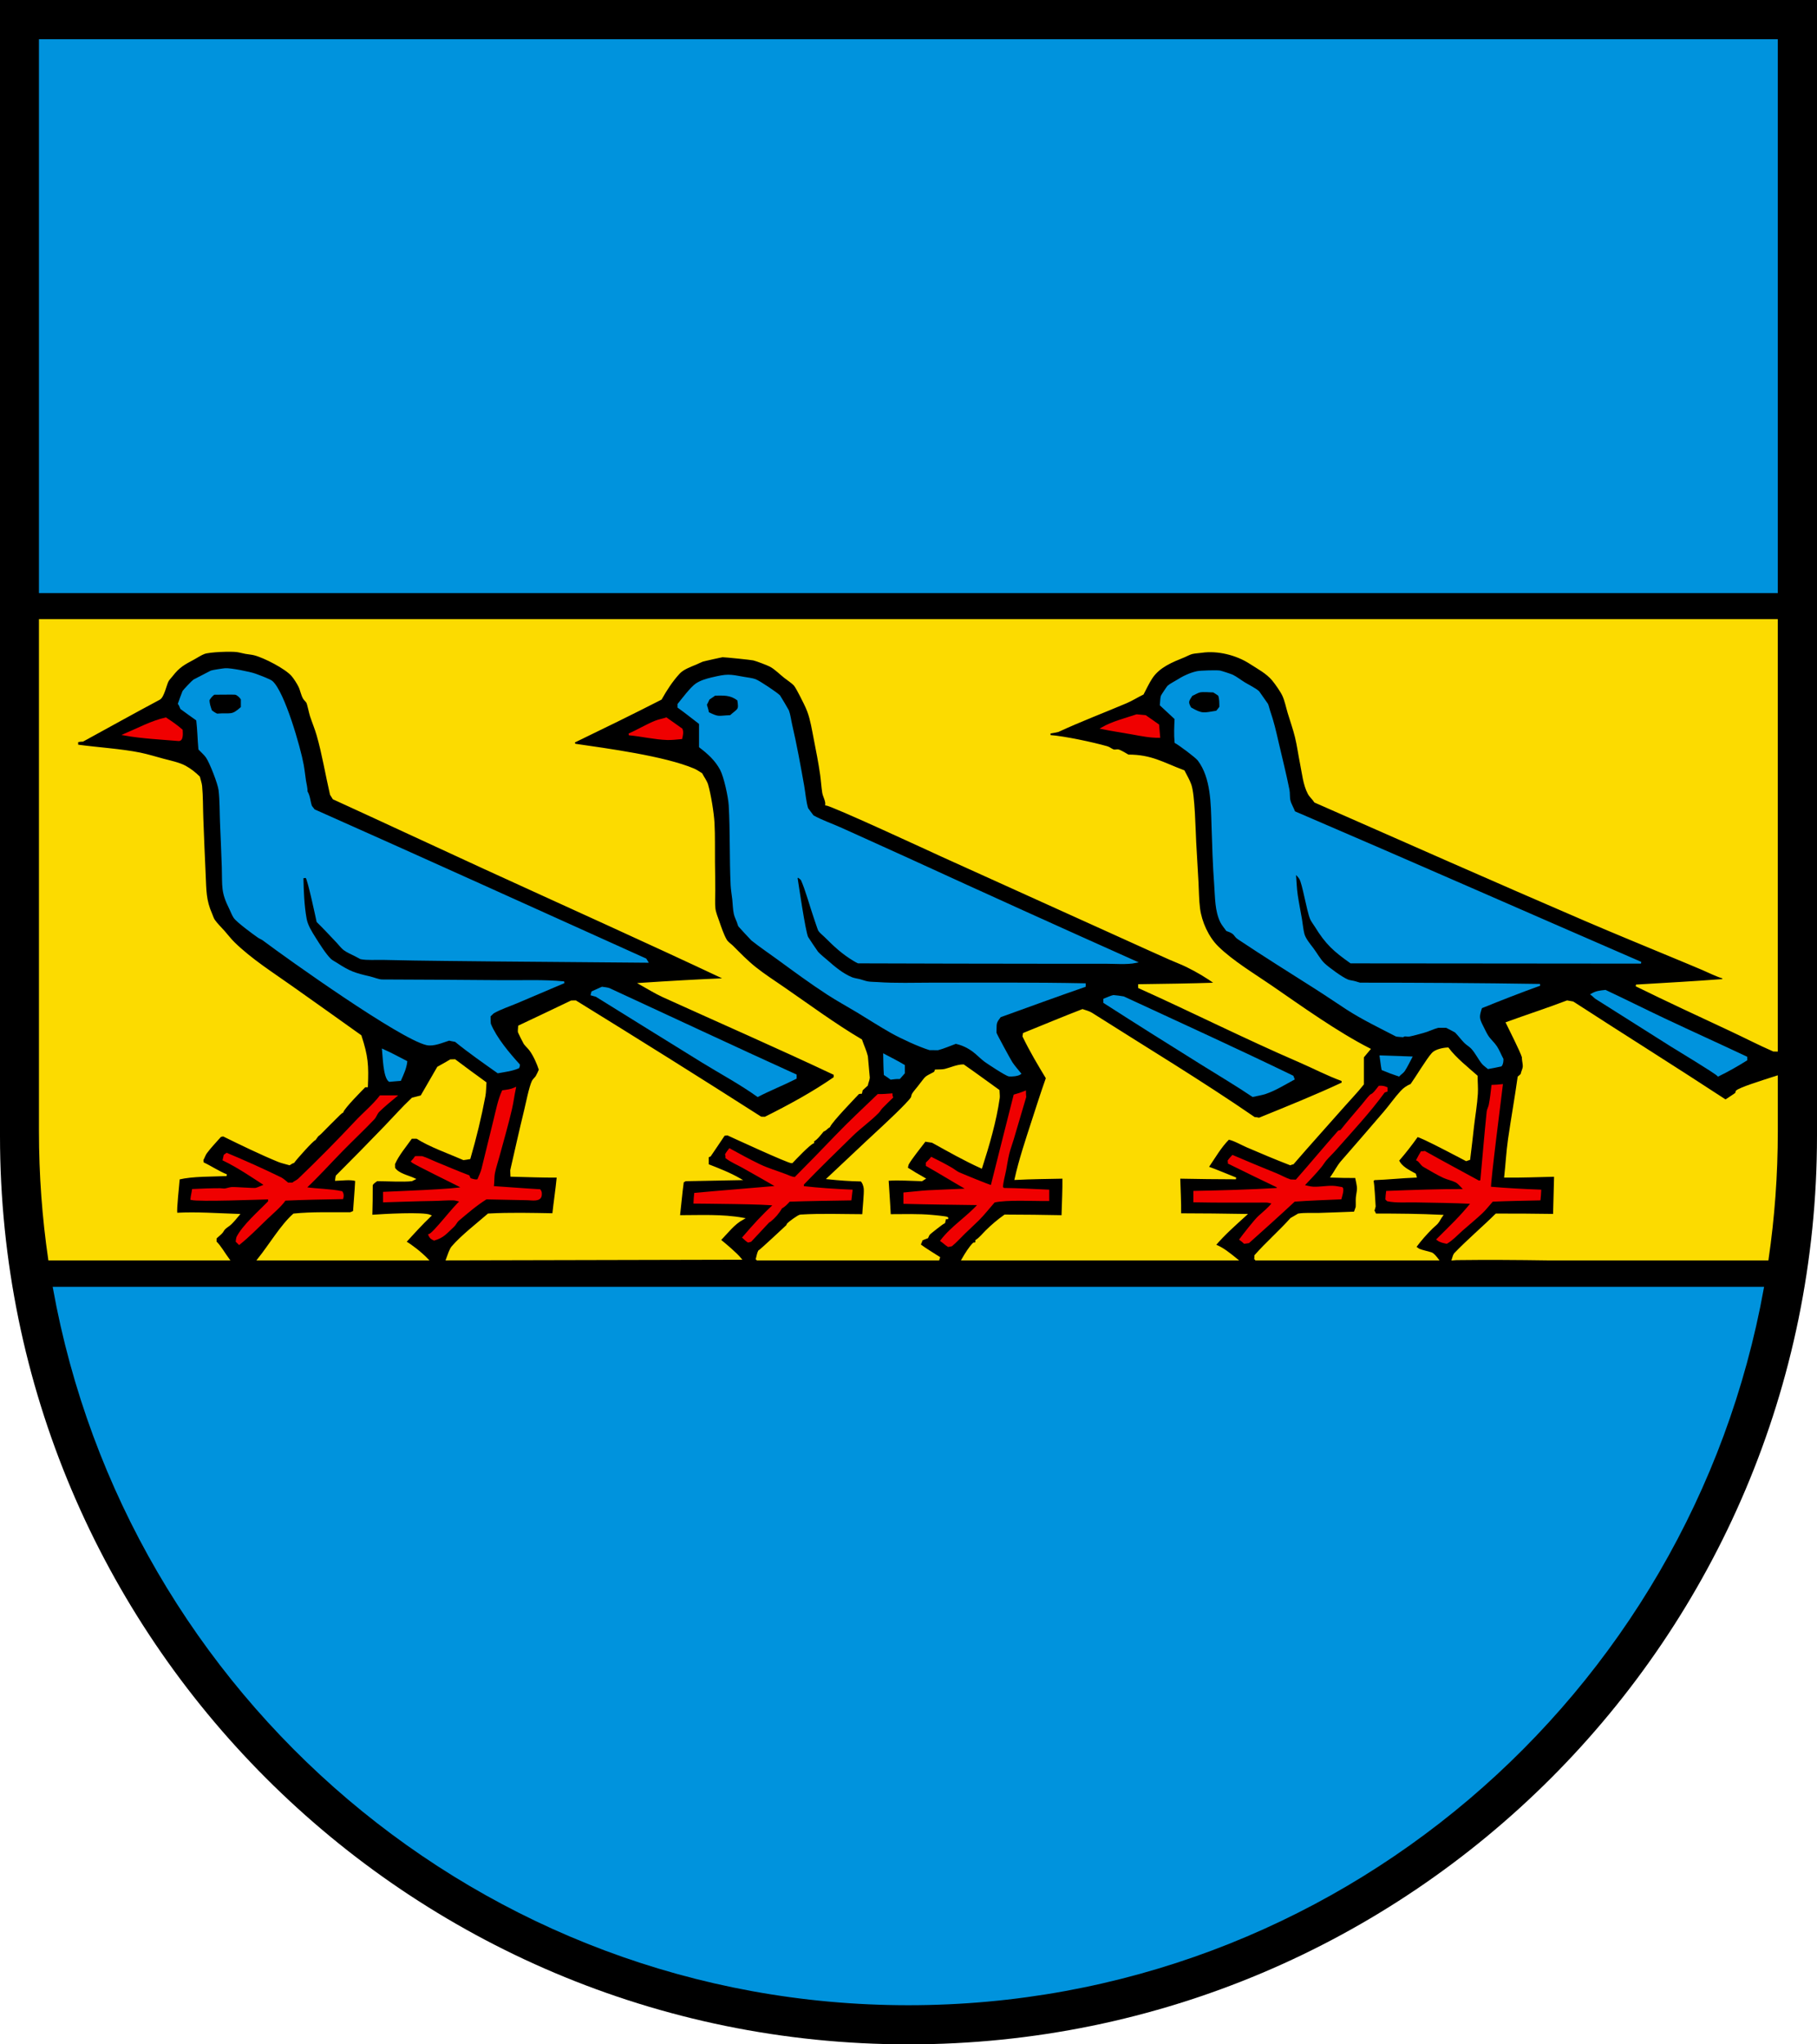
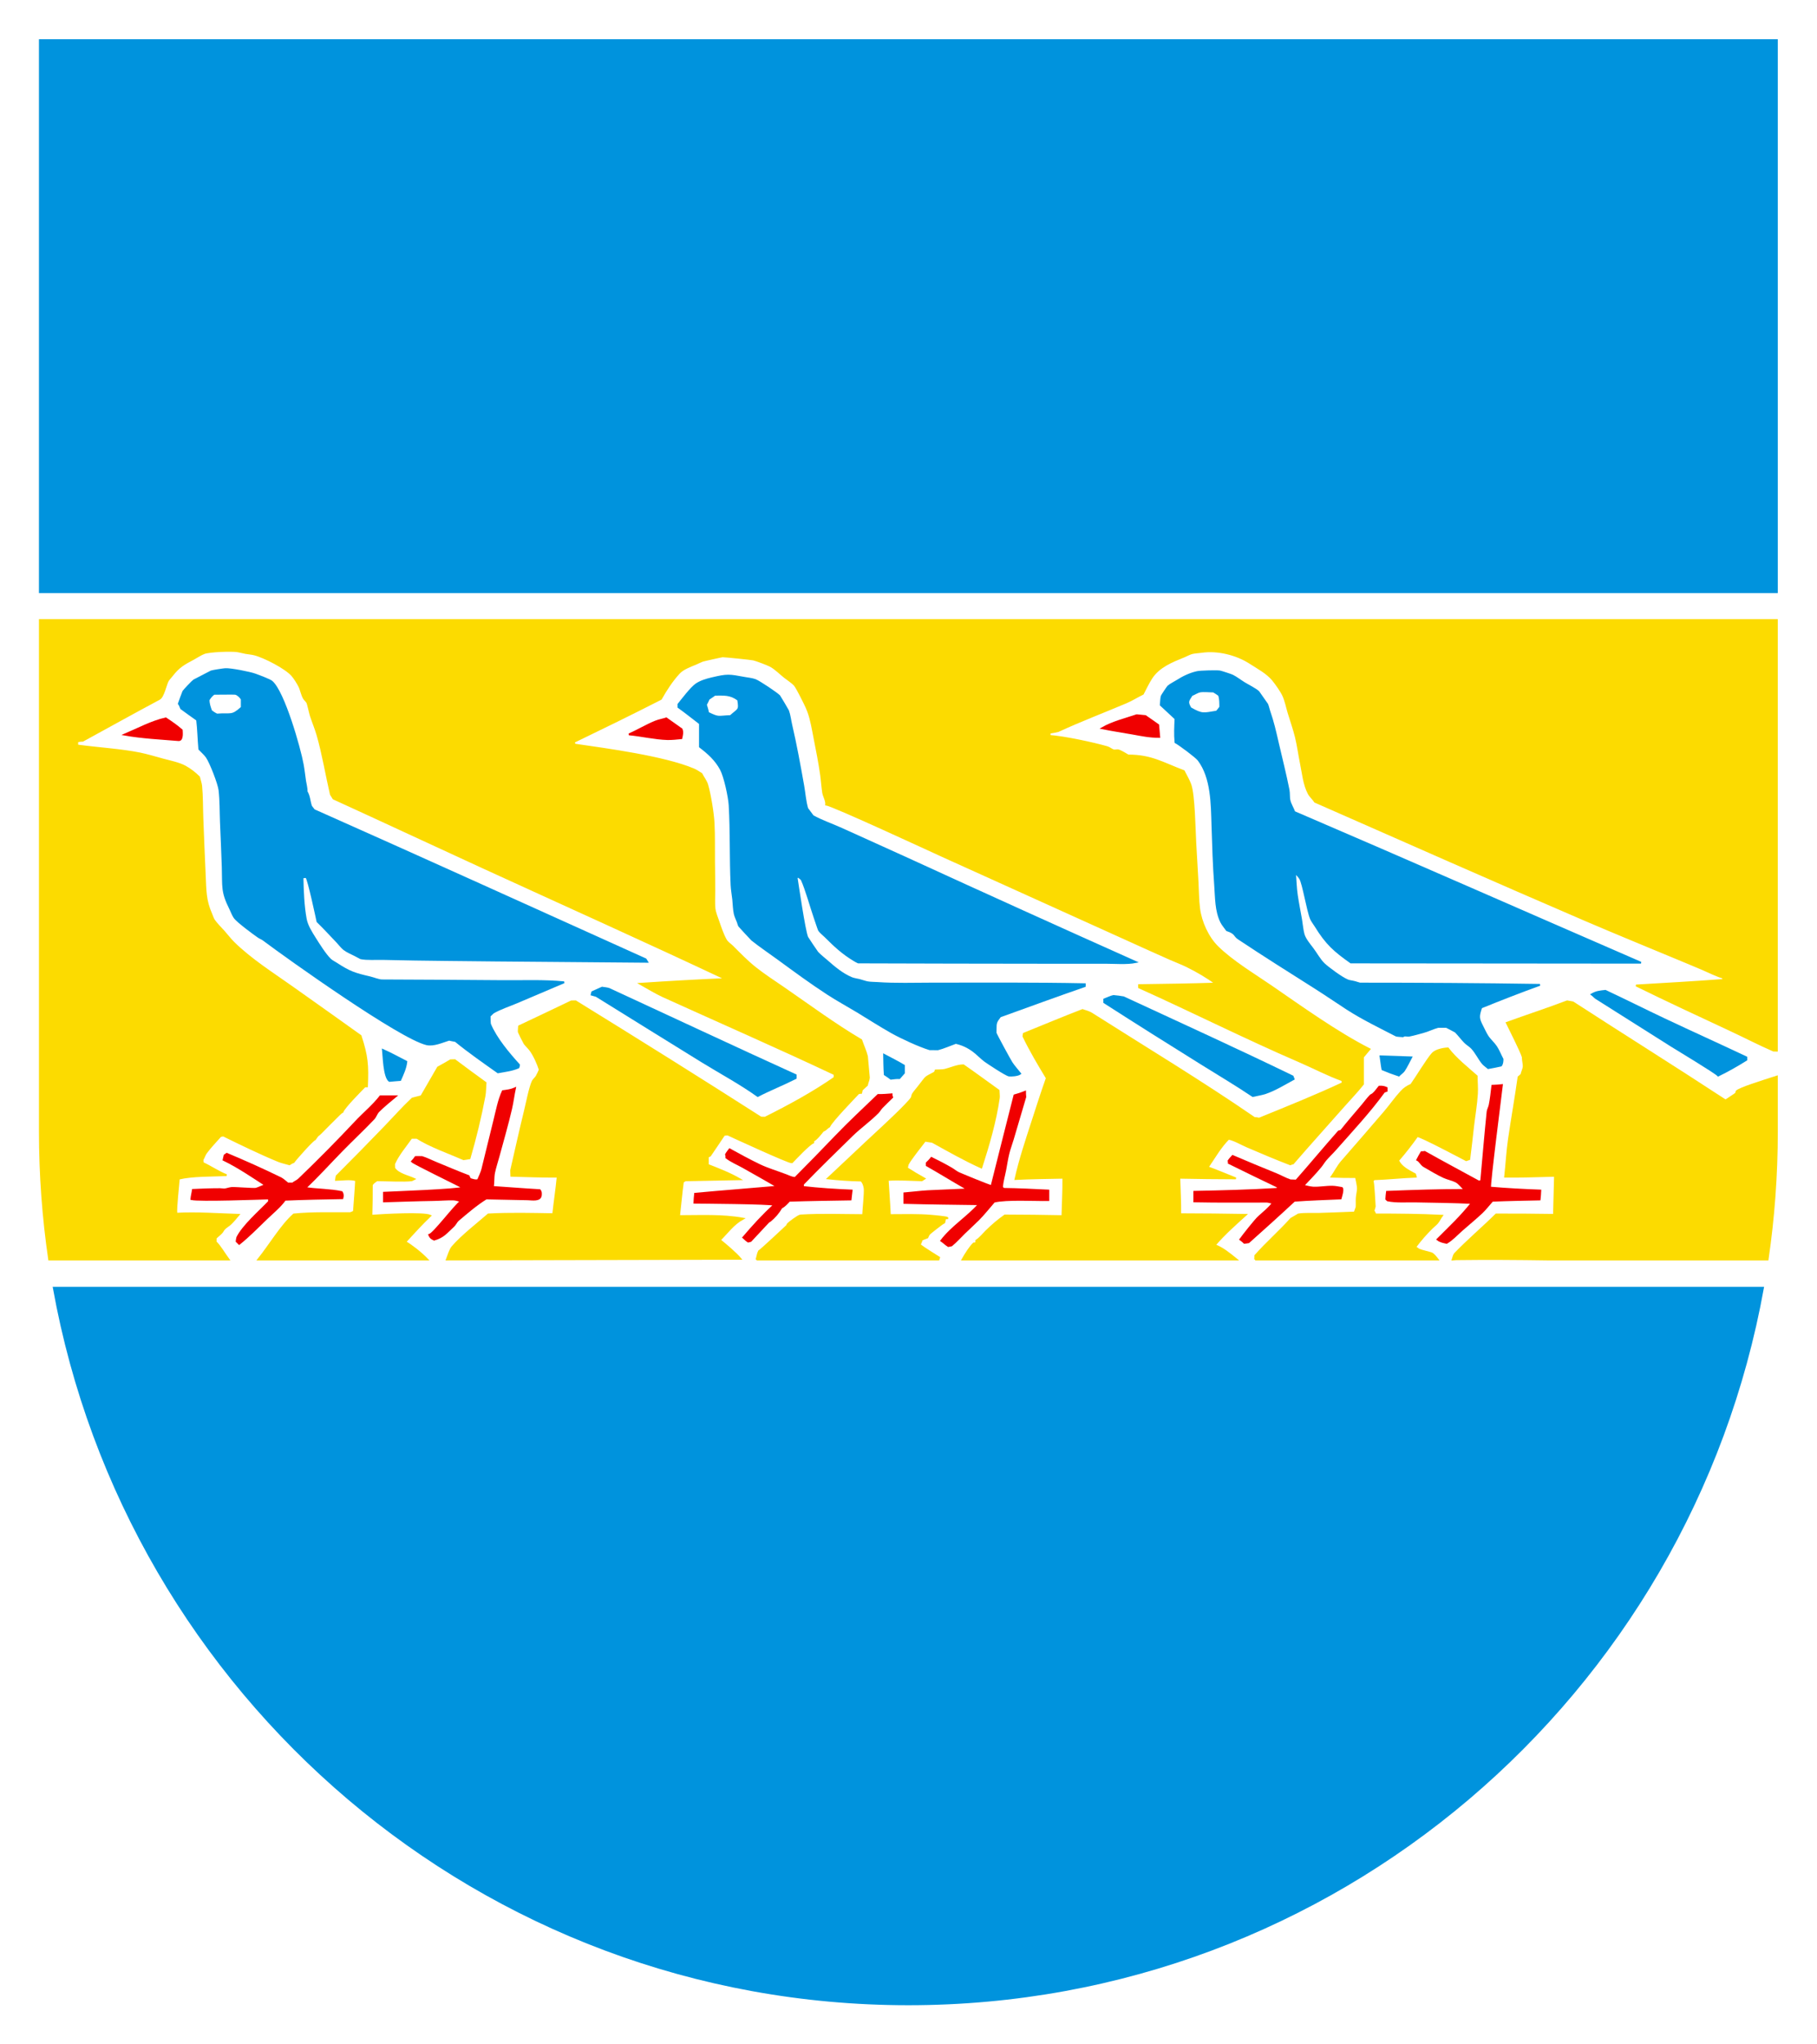
<svg xmlns="http://www.w3.org/2000/svg" width="283.465" height="318.897" viewBox="0 0 283.465 318.897" style="overflow:visible;enable-background:new 0 0 283.465 318.897" xml:space="preserve">
  <g id="CMYK_Wappen">
-     <path style="fill-rule:evenodd;clip-rule:evenodd;" d="M0,0h283.465v177.165c0,78.278-63.455,141.732-141.732,141.732    S0,255.443,0,177.165V0z" />
    <g>
      <path style="fill-rule:evenodd;clip-rule:evenodd;fill:#F00000;stroke:#F00000;stroke-width:0.283;stroke-miterlimit:3.864;" d="     M147.944,194.371l0.499-0.1c0.706-0.578,1.307-1.259,1.956-1.896c0.734-0.721,1.508-1.409,2.234-2.135     c0.865-0.865,1.644-1.872,2.454-2.793c1.96-0.469,6.412-0.208,8.461-0.24v-1.496c-2.323-0.105-4.659-0.234-6.983-0.26     l-0.24-0.239c0.05-0.916,0.334-1.834,0.506-2.733c0.16-0.845,0.287-1.723,0.492-2.555c0.181-0.736,0.462-1.467,0.679-2.195     c0.656-2.208,1.312-4.414,1.955-6.625l-0.013-0.146c-0.021-0.221-0.027-0.431-0.027-0.652c-0.54,0.214-1.094,0.411-1.656,0.559     c-1.191,4.715-2.393,9.429-3.571,14.148c-0.232,0.025-4.879-1.908-5.148-2.036c-0.366-0.173-0.739-0.488-1.098-0.699     c-1.021-0.6-2.07-1.132-3.133-1.656c-0.206,0.278-0.486,0.56-0.738,0.799v0.359c2.025,1.146,4.005,2.377,6.026,3.532     c0.029,0.07,0.053,0.163,0.04,0.239c-1.955,0.104-3.913,0.152-5.867,0.26c-1.234,0.068-2.46,0.241-3.691,0.339v1.497     c3.884,0.106,7.769,0.146,11.653,0.199c-1.823,2.056-4.229,3.507-5.887,5.688C147.221,193.798,147.558,194.131,147.944,194.371z" />
      <path style="fill-rule:evenodd;clip-rule:evenodd;fill:#F00000;stroke:#F00000;stroke-width:0.283;stroke-miterlimit:3.864;" d="     M37.315,194.032c1.499-1.204,2.875-2.61,4.257-3.944c0.913-0.882,2.148-1.883,2.887-2.94c2.981-0.133,5.977-0.187,8.96-0.239     c0.093-0.348,0.097-0.647-0.1-0.958c-1.753-0.38-3.855-0.356-5.688-0.639c1.971-1.854,3.797-3.885,5.688-5.82     c1.64-1.679,3.375-3.298,4.988-4.995c0.29-0.305,0.434-0.833,0.738-1.137c0.827-0.827,1.798-1.602,2.694-2.355h-2.395     c-1.101,1.425-2.576,2.636-3.812,3.951c-2.877,3.063-5.864,6.095-8.9,9c-0.28,0.268-0.683,0.41-0.978,0.658h-0.758     c-0.199-0.176-0.824-0.693-1.038-0.798c-2.756-1.358-5.647-2.641-8.48-3.832l-0.339,0.24c-0.045,0.234-0.103,0.466-0.16,0.698     c2.278,1.099,4.404,2.564,6.525,3.931c-0.245,0.109-0.489,0.202-0.738,0.3c-0.226,0.087-0.487,0.22-0.719,0.279     c-0.364,0.093-3.218-0.167-3.812-0.12c-0.338,0.027-0.697,0.17-1.037,0.22c-0.229,0.033-0.54-0.04-0.778-0.04     c-1.404,0-2.829,0.053-4.23,0.12c-0.062,0.483-0.194,0.949-0.239,1.437c1.199,0.3,10.786-0.068,12.112-0.1v0.499     c-1.47,1.53-4.026,3.742-4.948,5.587c-0.031,0.061-0.091,0.507-0.101,0.599L37.315,194.032z" />
      <path style="fill-rule:evenodd;clip-rule:evenodd;fill:#F00000;stroke:#F00000;stroke-width:0.283;stroke-miterlimit:3.864;" d="     M194.14,193.872c0.219-0.012,0.439-0.074,0.658-0.1c2.395-2.137,4.776-4.279,7.124-6.465c2.401-0.181,4.818-0.252,7.224-0.359     c0.06-0.217,0.453-1.401,0.199-1.637c-0.467-0.071-0.964-0.187-1.437-0.199c-1.008-0.027-2.044,0.191-3.053,0.14     c-0.498-0.025-1.047-0.196-1.536-0.3c0.914-0.968,1.869-1.941,2.713-2.973c0.277-0.339,0.496-0.724,0.778-1.058     c0.449-0.531,0.992-1.029,1.457-1.557c2.59-2.94,5.359-5.885,7.663-9.059l0.398-0.14v-0.458c-0.4-0.183-0.688-0.225-1.157-0.2     c-0.298,0.369-0.644,0.878-1.018,1.177c-0.063,0.051-0.287,0.148-0.319,0.18c-0.443,0.443-0.849,1.017-1.257,1.497     c-1.138,1.334-2.276,2.662-3.373,4.031l-0.358,0.1c-2.236,2.529-4.393,5.13-6.625,7.662c-0.142-0.011-0.888-0.023-0.938-0.04     c-0.729-0.236-1.469-0.674-2.188-0.964c-2.272-0.918-4.537-1.863-6.791-2.827c-0.217,0.239-0.469,0.483-0.639,0.758     c0.035,0.104,0.053,0.229,0.04,0.34c2.551,1.262,5.116,2.501,7.683,3.731c-0.056,0.081-0.104,0.198-0.1,0.299     c-4.335,0.26-8.629,0.374-12.971,0.459v1.497c3.769,0.079,7.545,0.04,11.314,0.04c0.25,0,0.685,0.156,0.958,0.2     c-0.612,0.831-1.433,1.46-2.195,2.155c-0.588,0.536-2.44,2.897-2.894,3.532C193.716,193.48,193.946,193.694,194.14,193.872z" />
      <path style="fill-rule:evenodd;clip-rule:evenodd;fill:#F00000;stroke:#F00000;stroke-width:0.283;stroke-miterlimit:3.864;" d="     M225.688,193.872c0.875-0.511,1.635-1.348,2.388-2.016c1.023-0.907,2.106-1.775,3.1-2.714c0.571-0.539,1.103-1.247,1.636-1.835     c2.461-0.105,4.922-0.146,7.384-0.2c0.059-0.463,0.072-0.932,0.1-1.396c-2.628-0.097-5.201-0.23-7.822-0.459     c-0.159-0.296,1.73-15.049,1.836-15.983c-0.495,0.064-0.998,0.073-1.497,0.1c-0.119,0.994-0.217,2.032-0.419,3.013     c-0.063,0.311-0.29,0.734-0.319,1.018c-0.37,3.602-0.672,7.209-0.997,10.815l-0.359,0.1c-2.82-1.543-5.66-3.052-8.461-4.629     c-0.16,0.033-0.335,0.053-0.499,0.04c-0.243,0.384-0.444,0.796-0.658,1.197c0.403,0.191,0.627,0.754,1.058,0.998     c0.995,0.564,2.058,1.224,3.093,1.696c0.6,0.274,1.317,0.401,1.896,0.699c0.523,0.269,0.947,0.937,1.437,1.297     c-4.074,0-8.135,0.141-12.212,0.299c-0.063,0.375-0.069,0.759-0.1,1.138l0.199,0.199c1.354,0.283,3.007,0.146,4.37,0.173     c2.928,0.058,5.856,0.081,8.78,0.227c-1.783,2.218-3.38,3.698-5.368,5.687C224.664,193.673,225.171,193.76,225.688,193.872z" />
      <path style="fill-rule:evenodd;clip-rule:evenodd;fill:#F00000;stroke:#F00000;stroke-width:0.283;stroke-miterlimit:3.864;" d="     M116.716,193.673c0.131-0.039,0.265-0.074,0.398-0.1c0.932-0.985,1.856-1.975,2.773-2.973c0.031-0.033,0.204-0.113,0.26-0.16     c0.707-0.588,1.279-1.231,1.736-2.036c0.514-0.281,0.848-0.656,1.257-1.097c3.186-0.106,6.372-0.146,9.559-0.2l0.159-1.396     c-2.553-0.107-5.084-0.268-7.622-0.559c0.038-0.139,0.053-0.296,0.04-0.439c2.478-2.583,5.069-5.074,7.622-7.583     c1.292-1.27,2.831-2.333,4.091-3.631c0.21-0.217,0.357-0.512,0.579-0.738c0.528-0.542,1.073-1.068,1.616-1.597     c-0.063-0.137-0.105-0.308-0.1-0.459c-0.698,0.055-1.396,0.113-2.096,0.1c-2.196,2.116-4.475,4.228-6.585,6.426     c-2.109,2.197-4.211,4.37-6.365,6.524c-0.6-0.066-0.86-0.231-1.397-0.438c-1.379-0.533-2.852-0.953-4.19-1.597     c-1.368-0.658-3.297-1.693-4.629-2.435c-0.187,0.252-0.415,0.522-0.56,0.799c0.054,0.152,0.08,0.337,0.061,0.499     c0.737,0.576,1.721,0.984,2.534,1.437c1.819,1.012,3.625,2.052,5.428,3.093c-4.282,0.377-8.571,0.703-12.851,1.098     c-0.064,0.461-0.073,0.932-0.101,1.396c0.789,0.01,11.924,0.075,12.452,0.339c-1.893,1.737-3.157,3.147-4.829,5.089     C116.196,193.25,116.44,193.503,116.716,193.673z" />
      <path style="fill-rule:evenodd;clip-rule:evenodd;fill:#F00000;stroke:#F00000;stroke-width:0.283;stroke-miterlimit:3.864;" d="     M67.727,193.373c1.462-0.439,1.81-1.005,3.033-2.135c0.267-0.247,0.44-0.68,0.698-0.898c1.427-1.207,2.804-2.404,4.39-3.392     l4.53,0.093l1.949,0.04c0.672,0.014,2.004,0.289,2.055-0.685c0.016-0.295,0.019-0.506-0.173-0.745     c-2.44-0.138-4.883-0.339-7.323-0.499c0.131-0.73,0.051-1.524,0.199-2.235c0.174-0.833,0.455-1.671,0.679-2.494     c0.673-2.473,1.397-4.969,1.976-7.463c0.243-1.048,0.371-2.137,0.599-3.192c-0.624,0.281-1.208,0.345-1.896,0.438     c-0.639,1.381-0.938,3.012-1.304,4.477c-0.641,2.563-1.269,5.128-1.89,7.696c-0.128,0.531-0.447,1.162-0.658,1.676     c-0.343,0.174-0.911-0.042-1.237-0.14c-0.103-0.134-0.188-0.298-0.239-0.459c-1.741-0.662-3.46-1.397-5.182-2.108     c-0.687-0.284-1.395-0.646-2.102-0.865c-0.039-0.012-0.876,0-0.998,0c-0.163,0.225-0.364,0.504-0.559,0.699     c0.328,0.332,6.913,3.517,7.941,4.071c-0.514,0.356-11.517,0.757-12.312,0.798v1.357c2.575-0.076,5.153-0.175,7.729-0.213     c1.053-0.016,2.137-0.123,3.186-0.087c0.314,0.011,0.793,0.191,1.117,0.26c-0.938,0.632-4.215,5.042-4.969,5.268     C67.157,193.063,67.263,193.148,67.727,193.373z" />
      <path style="fill-rule:evenodd;clip-rule:evenodd;fill:#F00000;stroke:#F00000;stroke-width:0.283;stroke-miterlimit:3.864;" d="     M28.355,113.896c-0.797-0.696-1.611-1.257-2.494-1.836c-2.203,0.488-4.357,1.662-6.425,2.534c2.768,0.491,5.622,0.621,8.42,0.858     C28.536,115.509,28.367,114.163,28.355,113.896z" />
      <path style="fill-rule:evenodd;clip-rule:evenodd;fill:#F00000;stroke:#F00000;stroke-width:0.283;stroke-miterlimit:3.864;" d="     M106.299,115.152c0.103-0.446,0.227-0.953,0.04-1.396c-0.791-0.58-1.599-1.126-2.395-1.696c-0.549,0.184-1.166,0.284-1.696,0.499     c-1.403,0.567-2.737,1.391-4.131,1.995c1.976,0.179,4.016,0.679,5.986,0.738C104.795,115.313,105.605,115.217,106.299,115.152z" />
      <path style="fill-rule:evenodd;clip-rule:evenodd;fill:#F00000;stroke:#F00000;stroke-width:0.283;stroke-miterlimit:3.864;" d="     M180.85,114.953l-0.159-1.856c-0.672-0.456-1.32-0.947-1.996-1.397c-0.161-0.004-1.323-0.144-1.337-0.14     c-1.774,0.599-3.798,1.088-5.428,2.035c1.574,0.321,3.168,0.556,4.75,0.838C178.181,114.703,179.336,114.953,180.85,114.953z" />
    </g>
    <g>
      <path style="fill-rule:evenodd;clip-rule:evenodd;fill:#FCDB00;stroke:#FCDB00;stroke-width:0.283;stroke-miterlimit:3.864;" d="     M7.669,196.471c-0.955-6.525-1.45-13.201-1.45-19.993V96.715h270.99v67.176l-0.536-0.01c-2.276-0.992-4.513-2.155-6.766-3.206     c-4.903-2.288-9.809-4.563-14.666-6.951c4.502-0.27,9.012-0.514,13.509-0.858c0.062-0.104,0.11-0.223,0.14-0.339     c-1.105-0.318-2.236-0.906-3.292-1.357c-1.379-0.589-2.767-1.159-4.15-1.736c-4.723-1.967-9.454-3.898-14.155-5.919     c-14.088-6.058-28.099-12.272-42.138-18.445c-0.282-0.449-0.757-0.84-0.997-1.297c-0.739-1.404-0.885-3.116-1.197-4.643     c-0.283-1.382-0.464-2.809-0.799-4.177c-0.309-1.265-0.763-2.517-1.137-3.765c-0.257-0.855-0.467-1.922-0.839-2.721     c-0.307-0.661-1.125-1.822-1.596-2.395c-0.928-1.128-2.34-1.857-3.546-2.641c-2.114-1.375-5.076-2.115-7.589-1.743     c-0.471,0.07-1.023,0.082-1.477,0.193c-0.397,0.097-0.852,0.362-1.237,0.519c-1.878,0.76-3.923,1.565-5.089,3.333     c-0.511,0.775-0.92,1.673-1.356,2.495c-0.869,0.421-1.708,0.961-2.595,1.337c-3.563,1.509-7.139,2.862-10.655,4.489     c-0.066,0.031-1.136,0.217-1.297,0.24v0.499c2.32,0.167,6.76,1.122,8.979,1.756c0.353,0.101,0.656,0.395,0.997,0.499     c0.218,0.066,0.563-0.067,0.778,0c0.296,0.092,1.214,0.612,1.497,0.798c3.625,0,5.341,1.177,8.68,2.435     c0.344,0.673,0.787,1.428,1.038,2.135c0.57,1.609,0.651,7.051,0.759,9.013l0.358,6.239c0.073,1.333,0.069,2.723,0.239,4.044     c0.275,2.127,1.355,4.519,2.894,6.026c2.309,2.262,5.688,4.282,8.349,6.113c4.715,3.245,10.231,7.208,15.338,9.811l-1.018,1.217     v4.23c-0.96,1.211-2.039,2.319-3.06,3.479c-2.612,2.969-5.272,5.899-7.855,8.893c-0.149,0.034-0.298,0.082-0.439,0.14     c-2.271-0.878-4.516-1.824-6.751-2.787c-0.78-0.336-2.045-1.065-2.867-1.204c-1.27,1.255-2.252,2.99-3.252,4.45     c1.481,0.532,2.925,1.16,4.39,1.736c-2.94,0-5.88-0.047-8.82-0.1c0.052,1.89,0.166,3.797,0.14,5.687     c3.406,0,6.811,0.047,10.217,0.1c-1.694,1.545-3.342,2.98-4.829,4.729c1.188,0.423,2.328,1.363,3.407,2.24h-42.766     c0.519-0.922,1.191-1.96,1.744-2.5c0.133,0.003,0.281-0.042,0.399-0.1v-0.339c0.6-0.386,1.091-1.021,1.596-1.517     c0.944-0.928,1.812-1.662,2.874-2.415c2.994,0,5.985,0.047,8.979,0.1c0.052-1.99,0.166-3.997,0.14-5.986     c-2.485,0.055-4.98,0.068-7.463,0.2c0.672-2.998,1.648-5.921,2.594-8.84c0.747-2.307,1.483-4.619,2.295-6.904     c-1.297-2.138-2.566-4.271-3.651-6.525c0.01-0.134,0.031-0.268,0.06-0.399c3.05-1.23,6.091-2.512,9.159-3.692     c0.401,0.13,1.051,0.319,1.396,0.539c8.487,5.39,17.141,10.603,25.423,16.303c0.157-0.017,0.577,0.055,0.738,0.1     c4.359-1.772,8.744-3.535,13.011-5.527c0.013-0.15-0.004-0.313-0.04-0.459c-2.276-0.818-4.514-2-6.738-2.96     c-8.416-3.634-16.61-7.765-24.97-11.527v-0.359c3.988-0.053,7.985-0.106,11.973-0.239c-1.404-1.04-2.922-1.919-4.49-2.694     c-0.865-0.428-1.79-0.766-2.674-1.158c-2.134-0.944-4.259-1.911-6.386-2.873l-29.113-13.17     c-1.659-0.75-17.138-7.939-18.119-8.021c0.051-0.65-0.384-1.272-0.479-1.896c-0.139-0.908-0.191-1.841-0.319-2.754     c-0.27-1.909-0.653-3.822-1.024-5.714c-0.264-1.342-0.507-2.891-0.991-4.184c-0.312-0.832-0.765-1.67-1.164-2.468     c-0.16-0.319-0.738-1.409-0.932-1.623c-0.402-0.446-1.075-0.863-1.556-1.244c-0.676-0.535-1.489-1.356-2.235-1.75     c-0.452-0.237-2.144-0.883-2.634-0.997c-0.402-0.095-4.381-0.499-4.829-0.499c-0.119,0-2.954,0.632-3.133,0.698     c-0.339,0.125-0.676,0.312-1.012,0.452c-0.831,0.349-2.001,0.756-2.641,1.443c-1.089,1.171-2.056,2.657-2.833,4.051     c-4.516,2.307-9.043,4.519-13.609,6.725c0.063,0.128,0.115,0.264,0.16,0.399c5.114,0.746,13.958,1.921,18.577,3.871     c0.409,0.172,0.815,0.469,1.197,0.698c0.265,0.529,0.734,1.139,0.898,1.696c0.441,1.505,0.911,4.394,0.997,5.986     c0.109,2.014,0.049,4.073,0.073,6.093c0.019,1.478,0.047,2.958,0.047,4.436c0,0.904-0.067,1.885,0.02,2.78     c0.061,0.613,0.404,1.45,0.612,2.049c0.317,0.913,0.679,2.005,1.145,2.84c0.247,0.444,0.707,0.708,1.037,1.037     c1.153,1.153,2.261,2.305,3.552,3.333c1.393,1.109,2.937,2.103,4.403,3.113c3.992,2.749,7.964,5.698,12.14,8.162     c0.278,0.823,0.693,1.7,0.897,2.534l0.3,3.333c-0.021,0.352-0.238,0.79-0.3,1.157c-0.274,0.234-0.528,0.497-0.798,0.738     c-0.022,0.154-0.058,0.309-0.1,0.459c-0.078-0.004-0.41,0.047-0.459,0.1c-0.61,0.662-4.195,4.347-4.53,5.168     c-0.292,0.155-0.479,0.416-0.751,0.572l-0.206,0.086c-0.232,0.273-1.106,1.442-1.537,1.537v0.299     c-0.638,0.23-2.884,2.625-3.332,3.093c-0.442,0.074-9.426-4.08-9.978-4.33c-0.056-0.025-0.519,0.024-0.599,0.04     c-0.713,1.097-1.469,2.164-2.195,3.252l-0.339,0.14v1.297c1.695,0.663,3.407,1.323,4.988,2.235l-8.421,0.159     c-0.069,0.001-0.394,0.19-0.459,0.239c-0.241,1.774-0.389,3.569-0.599,5.348c3.292,0,6.737-0.19,9.978,0.399     c-1.495,0.813-2.422,2.134-3.611,3.333c0.897,0.722,2.508,2.08,3.213,2.933l-45.812,0.105c0.268-0.727,0.542-1.576,0.853-1.941     c1.411-1.657,3.924-3.615,5.628-5.088c3.372-0.186,6.739-0.098,10.117-0.04c0.208-1.95,0.514-3.896,0.698-5.847     c-2.402,0.026-4.82-0.088-7.224-0.14c0-0.138-0.052-0.785-0.04-0.838c0.716-3.142,1.419-6.288,2.182-9.419     c0.25-1.027,0.75-3.577,1.19-4.489c0.121-0.25,0.443-0.497,0.599-0.758c0.191-0.323,0.344-0.697,0.499-1.038     c-0.314-0.978-0.866-2.225-1.457-3.033c-0.271-0.372-0.635-0.692-0.917-1.058c-0.07-0.09-0.857-1.667-0.898-1.796     c-0.031-0.095,0.029-0.759,0.04-0.898c2.731-1.286,5.46-2.583,8.182-3.891c0.021-0.01,0.571,0,0.638,0     c9.688,5.975,19.323,12.005,28.915,18.139c0.08,0,0.658,0.01,0.679,0c3.695-1.848,7.417-3.865,10.815-6.226v-0.539     c-8.854-4.18-17.843-8.104-26.76-12.152c-1.202-0.546-2.413-1.309-3.571-1.955c4.439-0.294,8.903-0.553,13.35-0.738     c-12.479-5.882-25.073-11.531-37.615-17.281c-7.869-3.607-15.711-7.278-23.586-10.875l-0.406-0.652     c-0.72-3.123-1.248-6.358-2.089-9.266c-0.292-1.009-0.709-1.993-1.037-2.993c-0.134-0.405-0.424-1.819-0.559-2.075     c-0.114-0.217-0.366-0.407-0.499-0.618c-0.336-0.534-0.457-1.321-0.738-1.896c-0.244-0.5-0.738-1.276-1.098-1.696     c-0.997-1.164-4.359-2.901-5.927-3.293c-0.43-0.107-0.916-0.141-1.356-0.219c-0.443-0.079-0.897-0.217-1.337-0.279     c-0.933-0.131-4.261-0.021-5.129,0.299c-0.519,0.191-1.1,0.592-1.597,0.858c-1.577,0.846-2.334,1.231-3.451,2.674     c-0.197,0.254-0.49,0.538-0.639,0.818c-0.307,0.577-0.684,2.466-1.298,2.793c-4.006,2.137-7.969,4.348-11.952,6.525     c-0.377,0-0.618,0.062-0.858,0.1v0.639c3.062,0.43,6.891,0.651,9.817,1.257c1.19,0.246,2.378,0.613,3.553,0.931     c1.068,0.29,2.5,0.572,3.472,1.104c0.778,0.427,1.525,1.007,2.155,1.637c0.102,0.433,0.297,0.965,0.339,1.396     c0.158,1.629,0.125,3.335,0.187,4.976c0.112,2.97,0.233,5.943,0.372,8.913c0.109,2.328,0.055,3.94,1.005,6.06     c0.131,0.292,0.257,0.73,0.433,0.984c0.415,0.603,1.024,1.183,1.517,1.736c0.506,0.57,1.036,1.269,1.576,1.796     c2.725,2.662,6.043,4.745,9.139,6.944c3.547,2.519,7.101,5.028,10.637,7.563c1.043,3.201,1.138,4.58,0.997,7.882h-0.339     c-0.557,0.59-3.206,3.208-3.492,3.991c-0.159,0.025-0.771,0.669-0.892,0.785c-0.839,0.81-1.648,1.656-2.474,2.481     c-0.155,0.155-0.329,0.296-0.506,0.426l-0.419,0.579c-0.354,0.091-2.979,3.041-3.333,3.552c-0.216,0.062-0.451,0.215-0.639,0.339     c-0.559-0.173-1.151-0.277-1.695-0.499c-2.738-1.117-5.943-2.677-8.621-3.991c-0.154,0.018-0.312,0.051-0.459,0.1     c-0.74,0.846-1.568,1.691-2.234,2.594c-0.223,0.3-0.356,0.765-0.559,1.098c0.008,0.167,0.028,0.335,0.06,0.499     c1.257,0.581,2.396,1.38,3.691,1.896c-2.224,0.101-5.264,0.019-7.443,0.539c-0.075,1.157-0.496,4.593-0.379,5.467     c3.204-0.175,6.489,0.076,9.698,0.18c-0.383,0.459-0.774,0.934-1.197,1.357c-0.304,0.304-0.762,0.531-1.038,0.838     c-0.136,0.152-0.228,0.361-0.358,0.519c-0.249,0.299-0.695,0.617-0.979,0.918v0.599c0.676,0.636,1.34,1.815,2.018,2.739     L7.669,196.471z" />
      <path style="fill-rule:evenodd;clip-rule:evenodd;fill:#FCDB00;stroke:#FCDB00;stroke-width:0.283;stroke-miterlimit:3.864;" d="     M226.616,196.472c0.115-0.395,0.234-0.763,0.369-0.903c2.042-2.122,4.326-4.054,6.425-6.126c3.008,0,6.013,0.007,9.02,0.06     l0.16-6.086c-2.59,0.053-5.193,0.166-7.782,0.14c0.219-1.946,0.319-3.932,0.599-5.866c0.466-3.23,1.046-6.445,1.496-9.678     c0.16-0.124,0.313-0.258,0.459-0.399c0.065-0.391,0.306-0.831,0.34-1.197c0.034-0.377-0.107-0.879-0.127-1.271l-0.013-0.266     c-0.336-1.047-1.926-4.138-2.495-5.328c3.131-1.141,6.306-2.165,9.419-3.353l0.898,0.16c7.914,5.133,15.916,10.132,23.806,15.305     c0.569-0.34,1.101-0.736,1.656-1.098c-0.003-0.12,0.044-0.255,0.1-0.359c0.654-0.501,3.529-1.399,6.264-2.278v8.55     c0,6.792-0.495,13.468-1.45,19.993l-34.092,0c-4.929-0.074-9.788-0.106-14.482-0.045L226.616,196.472z" />
      <path style="fill-rule:evenodd;clip-rule:evenodd;fill:#FCDB00;stroke:#FCDB00;stroke-width:0.283;stroke-miterlimit:3.864;" d="     M195.812,196.472c0.007-0.274,0.015-0.516,0.024-0.604c1.78-2.022,3.803-3.764,5.587-5.767c0.022-0.024,0.831-0.475,0.938-0.539     l0.199-0.12c1.023-0.161,2.229-0.071,3.272-0.1c1.836-0.05,3.672-0.133,5.508-0.2l0.299-0.838     c0.035-0.474-0.013-0.959,0.021-1.437c0.032-0.47,0.165-0.953,0.18-1.417c0.016-0.507-0.204-1.318-0.3-1.836     c-1.266,0-2.526-0.007-3.791-0.06c0.515-0.746,0.968-1.656,1.557-2.335c2.249-2.593,4.513-5.174,6.737-7.789     c0.877-1.03,1.666-2.177,2.581-3.166c0.472-0.51,0.93-0.804,1.537-1.058c0.849-1.184,2.519-3.986,3.332-4.869     c0.497-0.54,1.691-0.776,2.395-0.798c1.204,1.601,3.015,3.02,4.49,4.33c0,0.894,0.093,1.849,0.039,2.734     c-0.102,1.688-0.401,3.406-0.599,5.088c-0.2,1.709-0.37,3.423-0.599,5.129c-0.156,0.062-0.317,0.114-0.479,0.159     c-0.508-0.259-7.192-3.82-7.643-3.751c-0.955,1.335-1.896,2.555-2.974,3.791c0.458,1.055,1.661,1.621,2.634,2.155     c0.023,0.128,0.059,0.256,0.101,0.379c-2.177,0.083-4.35,0.319-6.525,0.399c-0.054,0.093-0.126,0.182-0.2,0.259     c0.148,0.201,0.303,3.554,0.34,3.991c0.005,0.062-0.163,0.572-0.199,0.639c0.109,0.193,0.21,0.395,0.299,0.599     c3.475,0,6.908,0.029,10.377,0.199c-0.268,0.356-0.468,0.836-0.759,1.157c-0.249,0.274-0.573,0.514-0.838,0.778     c-0.914,0.914-1.794,1.908-2.555,2.953c0.087,0.059,0.522,0.385,0.56,0.399c0.597,0.239,1.296,0.357,1.915,0.559     c0.353,0.115,0.686,0.56,1.015,0.983H195.812z" />
      <path style="fill-rule:evenodd;clip-rule:evenodd;fill:#FCDB00;stroke:#FCDB00;stroke-width:0.283;stroke-miterlimit:3.864;" d="     M45.836,189.442c2.901-0.297,5.868-0.177,8.78-0.2c0.075,0,0.516-0.195,0.599-0.24c0.11-1.626,0.261-3.262,0.339-4.889     c-0.878-0.293-2.221-0.077-3.133-0.06c0.021-0.201,0.055-0.402,0.1-0.599c2.547-2.542,5.065-5.112,7.563-7.702     c1.407-1.46,2.769-3.006,4.25-4.391c0.47-0.11,0.933-0.229,1.397-0.359c0.857-1.501,1.73-2.992,2.594-4.49     c0.677-0.36,1.332-0.754,1.995-1.137c0.018-0.01,0.575,0,0.639,0c1.583,1.187,3.181,2.379,4.789,3.532     c-0.054,0.661-0.038,1.41-0.159,2.056c-0.609,3.248-1.409,6.541-2.335,9.718c-0.302,0.07-0.63,0.088-0.938,0.14     c-2.236-0.981-5.216-2.016-7.284-3.333h-0.857c-0.879,1.252-2.052,2.62-2.674,4.031c-0.01,0.021,0,0.622,0,0.698     c0.615,0.958,2.127,1.229,3.133,1.696l-0.399,0.199c-1.142,0.152-4.097,0-5.428,0c-0.169,0.108-0.798,0.507-0.798,0.798     c0,1.578-0.008,3.152-0.061,4.729c1.896-0.137,8.078-0.489,9.18,0c-1.342,1.289-2.643,2.71-3.892,4.091     c0.777,0.431,2.386,1.642,3.435,2.739H40.294C42.147,194.15,43.914,191.132,45.836,189.442z" />
      <path style="fill-rule:evenodd;clip-rule:evenodd;fill:#FCDB00;stroke:#FCDB00;stroke-width:0.283;stroke-miterlimit:3.864;" d="     M118.029,196.472c0.123-0.513,0.246-1.075,0.382-1.303c0.232-0.086,4.059-3.684,4.33-3.931c0.091-0.082,0.099-0.229,0.18-0.319     c0.172-0.19,1.621-1.297,1.956-1.317c3.265-0.2,6.509-0.068,9.777-0.06c0.039-0.958,0.309-3.386,0.239-4.131     c-0.036-0.395-0.222-0.972-0.538-1.257c-1.71-0.026-3.487-0.161-5.188-0.339c2.661-2.473,5.277-4.994,7.949-7.457     c0.723-0.667,4.509-4.179,5.102-5.095c0.078-0.121,0.097-0.441,0.199-0.599c0.255-0.391,0.587-0.765,0.878-1.131     c0.738-0.93,0.924-1.244,1.186-1.468c0.233-0.199,0.528-0.327,1.329-0.753c0.069-0.102,0.121-0.223,0.159-0.339     c0.459-0.026,1.036,0.012,1.477-0.1c0.929-0.235,1.884-0.698,2.854-0.698c1.85,1.278,3.658,2.624,5.487,3.931     c0,0.349,0.087,0.83,0.04,1.157c-0.521,3.649-1.609,7.357-2.733,10.855c-2.625-1.182-5.104-2.598-7.623-3.991     c-0.066-0.036-0.937-0.125-1.157-0.199c-0.693,0.938-2.208,2.769-2.693,3.691c-0.026,0.049-0.108,0.494-0.14,0.599     c0.892,0.564,1.809,1.128,2.733,1.636l-0.399,0.259c-1.774-0.041-3.555-0.187-5.327-0.06c0.107,1.827,0.256,3.66,0.339,5.487     c2.171,0,4.403-0.086,6.565,0.113l0.578,0.053c0.488,0.045,0.972,0.103,1.457,0.173c0.038,0.006,0.433,0.054,0.379,0.16h-0.359     c-0.011,0.213-0.093,0.448-0.14,0.658c-0.271,0.089-2.203,1.64-2.314,1.756c-0.138,0.145-0.243,0.398-0.319,0.579     c-0.283,0.119-0.583,0.201-0.858,0.339c-0.098,0.259-0.201,0.56-0.339,0.798c0.941,0.726,2.037,1.339,3.033,1.996l-0.097,0.305     H118.029z" />
    </g>
    <g>
      <path style="fill-rule:evenodd;clip-rule:evenodd;fill:#0093DD;stroke:#0093DD;stroke-width:0.283;stroke-miterlimit:3.864;" d="     M277.209,92.371H6.219V6.26h270.99V92.371z" />
      <path style="fill-rule:evenodd;clip-rule:evenodd;fill:#0093DD;stroke:#0093DD;stroke-width:0.283;stroke-miterlimit:3.864;" d="     M8.387,200.873h266.654c-11.439,63.566-66.78,111.779-133.327,111.779S19.826,264.439,8.387,200.873z" />
      <g>
        <path style="fill-rule:evenodd;clip-rule:evenodd;fill:#0093DD;stroke:#0093DD;stroke-width:0.283;stroke-miterlimit:3.864;" d="      M113.962,111.7c1.245-1.122,1.48-0.83,1.197-2.534c-1.241-0.922-2.187-0.798-3.632-0.798c-0.315,0.222-0.634,0.451-0.958,0.658      c-0.123,0.301-0.288,0.609-0.439,0.898c0.135,0.419,0.264,0.843,0.34,1.277C112.216,112.052,111.964,111.771,113.962,111.7z       M159.159,167.473c-0.367,0.275-1.355,0.341-1.736,0.299c-0.454-0.05-3.387-2.001-3.731-2.255      c-0.651-0.479-1.206-1.096-1.855-1.577c-0.855-0.632-1.715-1.031-2.734-1.257c-0.901,0.322-1.874,0.763-2.794,0.998      c-0.03,0.008-1.224,0.004-1.236,0c-1.622-0.486-4.438-1.788-5.947-2.634c-1.814-1.018-3.584-2.17-5.367-3.246      c-1.521-0.917-3.1-1.774-4.59-2.74c-2.654-1.721-5.229-3.621-7.782-5.488c-1.351-0.987-2.762-1.935-4.071-2.973      c-0.071-0.057-1.957-2.096-1.995-2.155c-0.095-0.146-0.152-0.44-0.22-0.612c-0.157-0.403-0.384-0.865-0.479-1.283      c-0.157-0.694-0.163-1.521-0.239-2.235c-0.08-0.743-0.225-1.511-0.26-2.255c-0.195-4.142-0.059-8.314-0.299-12.451      c-0.076-1.297-0.752-4.452-1.357-5.587c-0.796-1.493-1.949-2.524-3.272-3.532v-3.632c-1.116-0.85-2.209-1.741-3.353-2.554      v-0.439c0.62-0.757,1.975-2.578,2.794-3.133c0.672-0.454,1.59-0.729,2.361-0.911c2.535-0.597,2.693-0.53,5.168-0.08      c0.493,0.089,1.192,0.161,1.649,0.333c0.661,0.248,3.366,2.081,3.771,2.494c0.037,0.037,1.323,2.205,1.357,2.295      c0.244,0.655,0.338,1.504,0.499,2.195c0.736,3.162,1.307,6.322,1.875,9.518c0.203,1.14,0.291,2.43,0.619,3.532      c0.012,0.038,0.872,1.183,0.897,1.197c1.373,0.772,3.022,1.324,4.464,1.982c3.573,1.63,7.164,3.225,10.735,4.862      c11.696,5.364,23.418,10.672,35.167,15.923c-1.399,0.287-3.314,0.12-4.729,0.12h-9.179c-9.811,0-19.623-0.034-29.434-0.06      c-0.026,0-0.564-0.319-0.632-0.359c-1.769-1.062-2.989-2.205-4.464-3.679c-0.277-0.278-0.789-0.671-0.99-0.991      c-0.055-0.086-0.596-1.716-0.679-1.955c-0.58-1.672-1.333-4.44-2.016-5.927c-0.03-0.066-0.424-0.387-0.499-0.438      c-0.1-0.004-0.218,0.043-0.299,0.1c0.178,1.119,1.213,8.272,1.656,9.318c0.043,0.101,1.502,2.273,1.596,2.375      c0.429,0.465,0.999,0.896,1.478,1.316c1.163,1.023,2.396,2.068,3.851,2.674c0.367,0.153,0.83,0.201,1.218,0.3      c0.421,0.107,0.852,0.281,1.276,0.359c0.468,0.085,1.012,0.072,1.49,0.106c2.859,0.204,5.774,0.093,8.647,0.093      c7.907,0,15.841-0.058,23.746,0.1v0.299c-4.418,1.534-8.812,3.139-13.21,4.729c-0.654,0.86-0.698,0.968-0.699,2.029      c0,0.072-0.01,0.532,0,0.565c0.105,0.321,2.226,4.221,2.495,4.629C158.199,166.348,158.729,166.931,159.159,167.473z" />
        <path style="fill-rule:evenodd;clip-rule:evenodd;fill:#0093DD;stroke:#0093DD;stroke-width:0.283;stroke-miterlimit:3.864;" d="      M33.844,111.461c2.238-0.183,2.257,0.354,3.871-1.098v-1.297c-0.188-0.34-0.611-0.744-0.998-0.838c-0.146-0.036-2.923,0-3.332,0      c-0.363,0.248-0.608,0.567-0.839,0.938c-0.009,0.624,0.192,1.156,0.399,1.736C33.213,111.109,33.533,111.325,33.844,111.461z       M77.684,167.273c-2.247-1.591-4.49-3.147-6.625-4.889c-0.441-0.074-0.719-0.135-0.997-0.2c-1.029,0.31-2.429,0.968-3.532,0.698      c-4.187-1.023-21.379-13.25-25.423-16.282c-0.23-0.174-0.549-0.289-0.798-0.459c-0.641-0.437-3.284-2.381-3.731-3.033      c-0.263-0.382-0.453-0.927-0.665-1.351c-1.341-2.681-1.077-3.403-1.171-6.512c-0.07-2.328-0.187-4.656-0.279-6.983      c-0.065-1.631-0.035-3.374-0.22-4.989c-0.12-1.055-1.41-4.342-1.995-5.188c-0.297-0.429-0.796-0.852-1.157-1.237      c-0.137-1.511-0.157-3.042-0.34-4.55c-0.84-0.583-1.665-1.196-2.494-1.796c-0.104-0.236-0.195-0.54-0.359-0.738      c0.064-0.197,0.659-1.835,0.698-1.896c0.171-0.256,1.415-1.564,1.656-1.736l2.694-1.396c0.257-0.095,1.885-0.341,2.195-0.359      c0.868-0.052,3.829,0.538,4.662,0.838c0.497,0.179,2.292,0.845,2.602,1.118c1.883,1.662,4.351,10.31,4.829,12.951      c0.15,0.831,0.242,1.689,0.365,2.527c0.076,0.518,0.262,1.137,0.232,1.663c0.453,0.769,0.417,1.46,0.699,2.294l0.459,0.599      c17.274,7.677,34.485,15.5,51.723,23.267c0.07,0.138,0.152,0.271,0.239,0.399c-10.503-0.105-21.006-0.153-31.509-0.279      c-3.221-0.038-6.438-0.075-9.658-0.159c-1.047-0.028-2.542,0.091-3.531-0.12c-0.028-0.006-0.748-0.406-0.839-0.452      c-0.546-0.281-1.256-0.57-1.735-0.944c-0.363-0.283-0.698-0.739-1.018-1.078c-1.031-1.091-2.063-2.202-3.134-3.252      c-0.127-0.582-1.382-6.521-1.735-6.924c-0.194-0.02-0.412,0.003-0.599,0.06c0.044,2.081,0.128,4.373,0.499,6.425      c0.197,1.096,0.85,2.103,1.423,3.02c0.601,0.96,1.629,2.594,2.408,3.346c0.24,0.232,0.677,0.444,0.964,0.632      c2.053,1.344,2.854,1.597,5.215,2.142c0.54,0.124,1.377,0.477,1.902,0.479c6.255,0.028,12.51,0.055,18.765,0.113      c3.169,0.029,6.471-0.126,9.632,0.186c-2.462,1.035-4.917,2.082-7.37,3.133c-1.173,0.502-2.597,0.957-3.686,1.596      c-0.051,0.03-0.488,0.471-0.559,0.539c-0.005,0.161,0.021,1.162,0.06,1.257c0.911,2.212,2.912,4.581,4.53,6.366      c0.003,0.132-0.043,0.281-0.1,0.399C79.847,166.962,78.783,167.069,77.684,167.273z" />
        <path style="fill-rule:evenodd;clip-rule:evenodd;fill:#0093DD;stroke:#0093DD;stroke-width:0.283;stroke-miterlimit:3.864;" d="      M189.81,111.002c0.204-0.216,0.383-0.459,0.559-0.698c-0.012-0.636,0.025-1.273-0.199-1.876      c-0.277-0.188-0.565-0.397-0.858-0.559c-0.641,0-1.521-0.114-2.135,0c-0.322,0.06-0.909,0.426-1.258,0.559      c-0.56,0.879-0.786,1.035-0.199,2.035C187.584,111.532,187.75,111.325,189.81,111.002z M232.173,166.614      c-0.248-0.224-0.657-0.494-0.857-0.738c-0.611-0.745-1.034-1.683-1.696-2.395c-0.309-0.331-0.769-0.58-1.098-0.918      c-0.503-0.515-0.932-1.111-1.437-1.616c-0.035-0.035-1.374-0.74-1.437-0.758h-1.298c-0.785,0.2-1.55,0.609-2.354,0.818      c-0.703,0.183-1.423,0.404-2.135,0.539c-0.37,0.07-0.675-0.139-0.998,0.1c-0.149-0.012-0.959-0.059-1.037-0.1      c-2.567-1.328-5.251-2.617-7.683-4.19c-1.636-1.058-3.242-2.168-4.889-3.212c-4.033-2.556-8.08-5.093-12.053-7.742      c-0.701-0.467-0.372-0.826-1.796-1.297c-0.278-0.404-0.688-0.864-0.898-1.297c-0.853-1.752-0.795-3.781-0.938-5.687      c-0.236-3.147-0.326-6.283-0.426-9.438c-0.104-3.264-0.085-7.381-2.169-10.137c-0.372-0.493-2.963-2.416-3.592-2.754      c-0.122-1.271-0.051-2.412,0-3.691c-0.758-0.717-1.526-1.43-2.295-2.135c0.044-0.373,0.046-1.072,0.16-1.397      c0.04-0.113,0.919-1.428,0.998-1.497c0.378-0.327,0.947-0.593,1.377-0.865c0.979-0.62,1.991-1.114,3.133-1.37      c0.501-0.112,3.048-0.182,3.552-0.1c0.204,0.033,1.769,0.545,1.955,0.639c0.627,0.313,1.24,0.8,1.843,1.17      c0.621,0.382,1.726,0.916,2.229,1.383l1.356,1.936c0.135,0.293,0.199,0.68,0.306,0.991c0.643,1.875,0.903,3.07,1.351,5.009      c0.563,2.438,1.191,4.896,1.677,7.35c0.106,0.541,0.024,1.169,0.159,1.696c0.149,0.583,0.53,1.18,0.738,1.756      c18.062,7.748,36.047,15.682,54.077,23.506c-15.085,0-30.171-0.04-45.257-0.04c-2.563-1.813-3.812-2.905-5.508-5.667      c-0.22-0.359-0.559-0.776-0.718-1.158c-0.532-1.27-1.203-5.504-1.696-6.285c-0.187-0.295-0.54-0.662-0.799-0.898      c0.106,1.166,0.126,2.377,0.3,3.532c0.188,1.253,0.441,2.503,0.658,3.751c0.129,0.745,0.19,1.568,0.379,2.294      c0.198,0.763,0.938,1.645,1.404,2.255c0.561,0.737,1.129,1.793,1.789,2.415c0.679,0.64,2.781,2.19,3.691,2.554      c0.332,0.133,0.783,0.163,1.138,0.266c0.099,0.029,0.753,0.233,0.798,0.233c9.356,0,18.7,0.054,28.057,0.199      c-3.069,1.104-6.137,2.307-9.159,3.532c-0.456,1.42-0.481,1.663,0.213,3.006c0.249,0.482,0.489,1.032,0.784,1.483      c0.375,0.574,0.959,1.062,1.337,1.636c0.379,0.574,0.665,1.32,0.998,1.936c-0.001,0.344-0.027,0.712-0.239,0.998      C233.512,166.357,232.835,166.502,232.173,166.614z" />
        <path style="fill-rule:evenodd;clip-rule:evenodd;fill:#0093DD;stroke:#0093DD;stroke-width:0.283;stroke-miterlimit:3.864;" d="      M268.052,167.772c1.527-0.739,2.949-1.555,4.391-2.455v-0.379c-4.265-2.017-8.567-3.949-12.831-5.967      c-3.063-1.449-6.092-2.971-9.159-4.41c-0.847,0.094-1.397,0.127-2.136,0.559c0.238,0.172,0.46,0.447,0.698,0.599l11.714,7.403      C261.446,163.577,267.621,167.287,268.052,167.772z" />
        <path style="fill-rule:evenodd;clip-rule:evenodd;fill:#0093DD;stroke:#0093DD;stroke-width:0.283;stroke-miterlimit:3.864;" d="      M218.225,167.772c0.233-0.258,0.608-0.473,0.799-0.758c0.425-0.638,0.772-1.397,1.138-2.075l-4.79-0.16      c0.104,0.675,0.17,1.366,0.3,2.035C216.504,167.166,217.365,167.49,218.225,167.772z" />
        <path style="fill-rule:evenodd;clip-rule:evenodd;fill:#0093DD;stroke:#0093DD;stroke-width:0.283;stroke-miterlimit:3.864;" d="      M138.984,168.271c0.445-0.052,0.888-0.113,1.337-0.1c0.239-0.261,0.458-0.541,0.699-0.798v-1.158      c-1.004-0.596-2.06-1.132-3.094-1.676c0.022,1.044,0.028,2.028,0.101,3.073C138.34,167.82,138.694,168.036,138.984,168.271z" />
        <path style="fill-rule:evenodd;clip-rule:evenodd;fill:#0093DD;stroke:#0093DD;stroke-width:0.283;stroke-miterlimit:3.864;" d="      M60.742,168.61c0.562-0.064,1.132-0.087,1.696-0.14c0.416-0.948,0.836-1.827,0.958-2.854c-1.203-0.614-2.421-1.286-3.652-1.835      C59.844,164.671,59.9,167.979,60.742,168.61z" />
        <path style="fill-rule:evenodd;clip-rule:evenodd;fill:#0093DD;stroke:#0093DD;stroke-width:0.283;stroke-miterlimit:3.864;" d="      M195.437,170.965c0.645-0.146,1.374-0.248,1.996-0.459c1.515-0.515,2.99-1.439,4.39-2.195c-0.044-0.136-0.097-0.271-0.159-0.399      c-8.736-4.233-17.593-8.27-26.4-12.352c-0.049-0.022-1.462-0.209-1.537-0.199c-0.364,0.049-1.07,0.398-1.456,0.539v0.459      c5.064,3.25,10.157,6.458,15.265,9.638C190.174,167.639,192.857,169.229,195.437,170.965z" />
        <path style="fill-rule:evenodd;clip-rule:evenodd;fill:#0093DD;stroke:#0093DD;stroke-width:0.283;stroke-miterlimit:3.864;" d="      M118.212,170.965c1.938-1.009,3.981-1.802,5.927-2.794v-0.459c-9.734-4.419-19.408-8.97-29.114-13.449      c-0.178-0.082-0.869-0.168-1.098-0.199c-0.519,0.214-1.017,0.479-1.536,0.698c-0.039,0.131-0.073,0.265-0.1,0.399      c0.097,0.035,0.729,0.194,0.738,0.2c5.497,3.406,10.983,6.83,16.489,10.223C112.312,167.305,115.563,169.061,118.212,170.965z" />
      </g>
    </g>
  </g>
</svg>